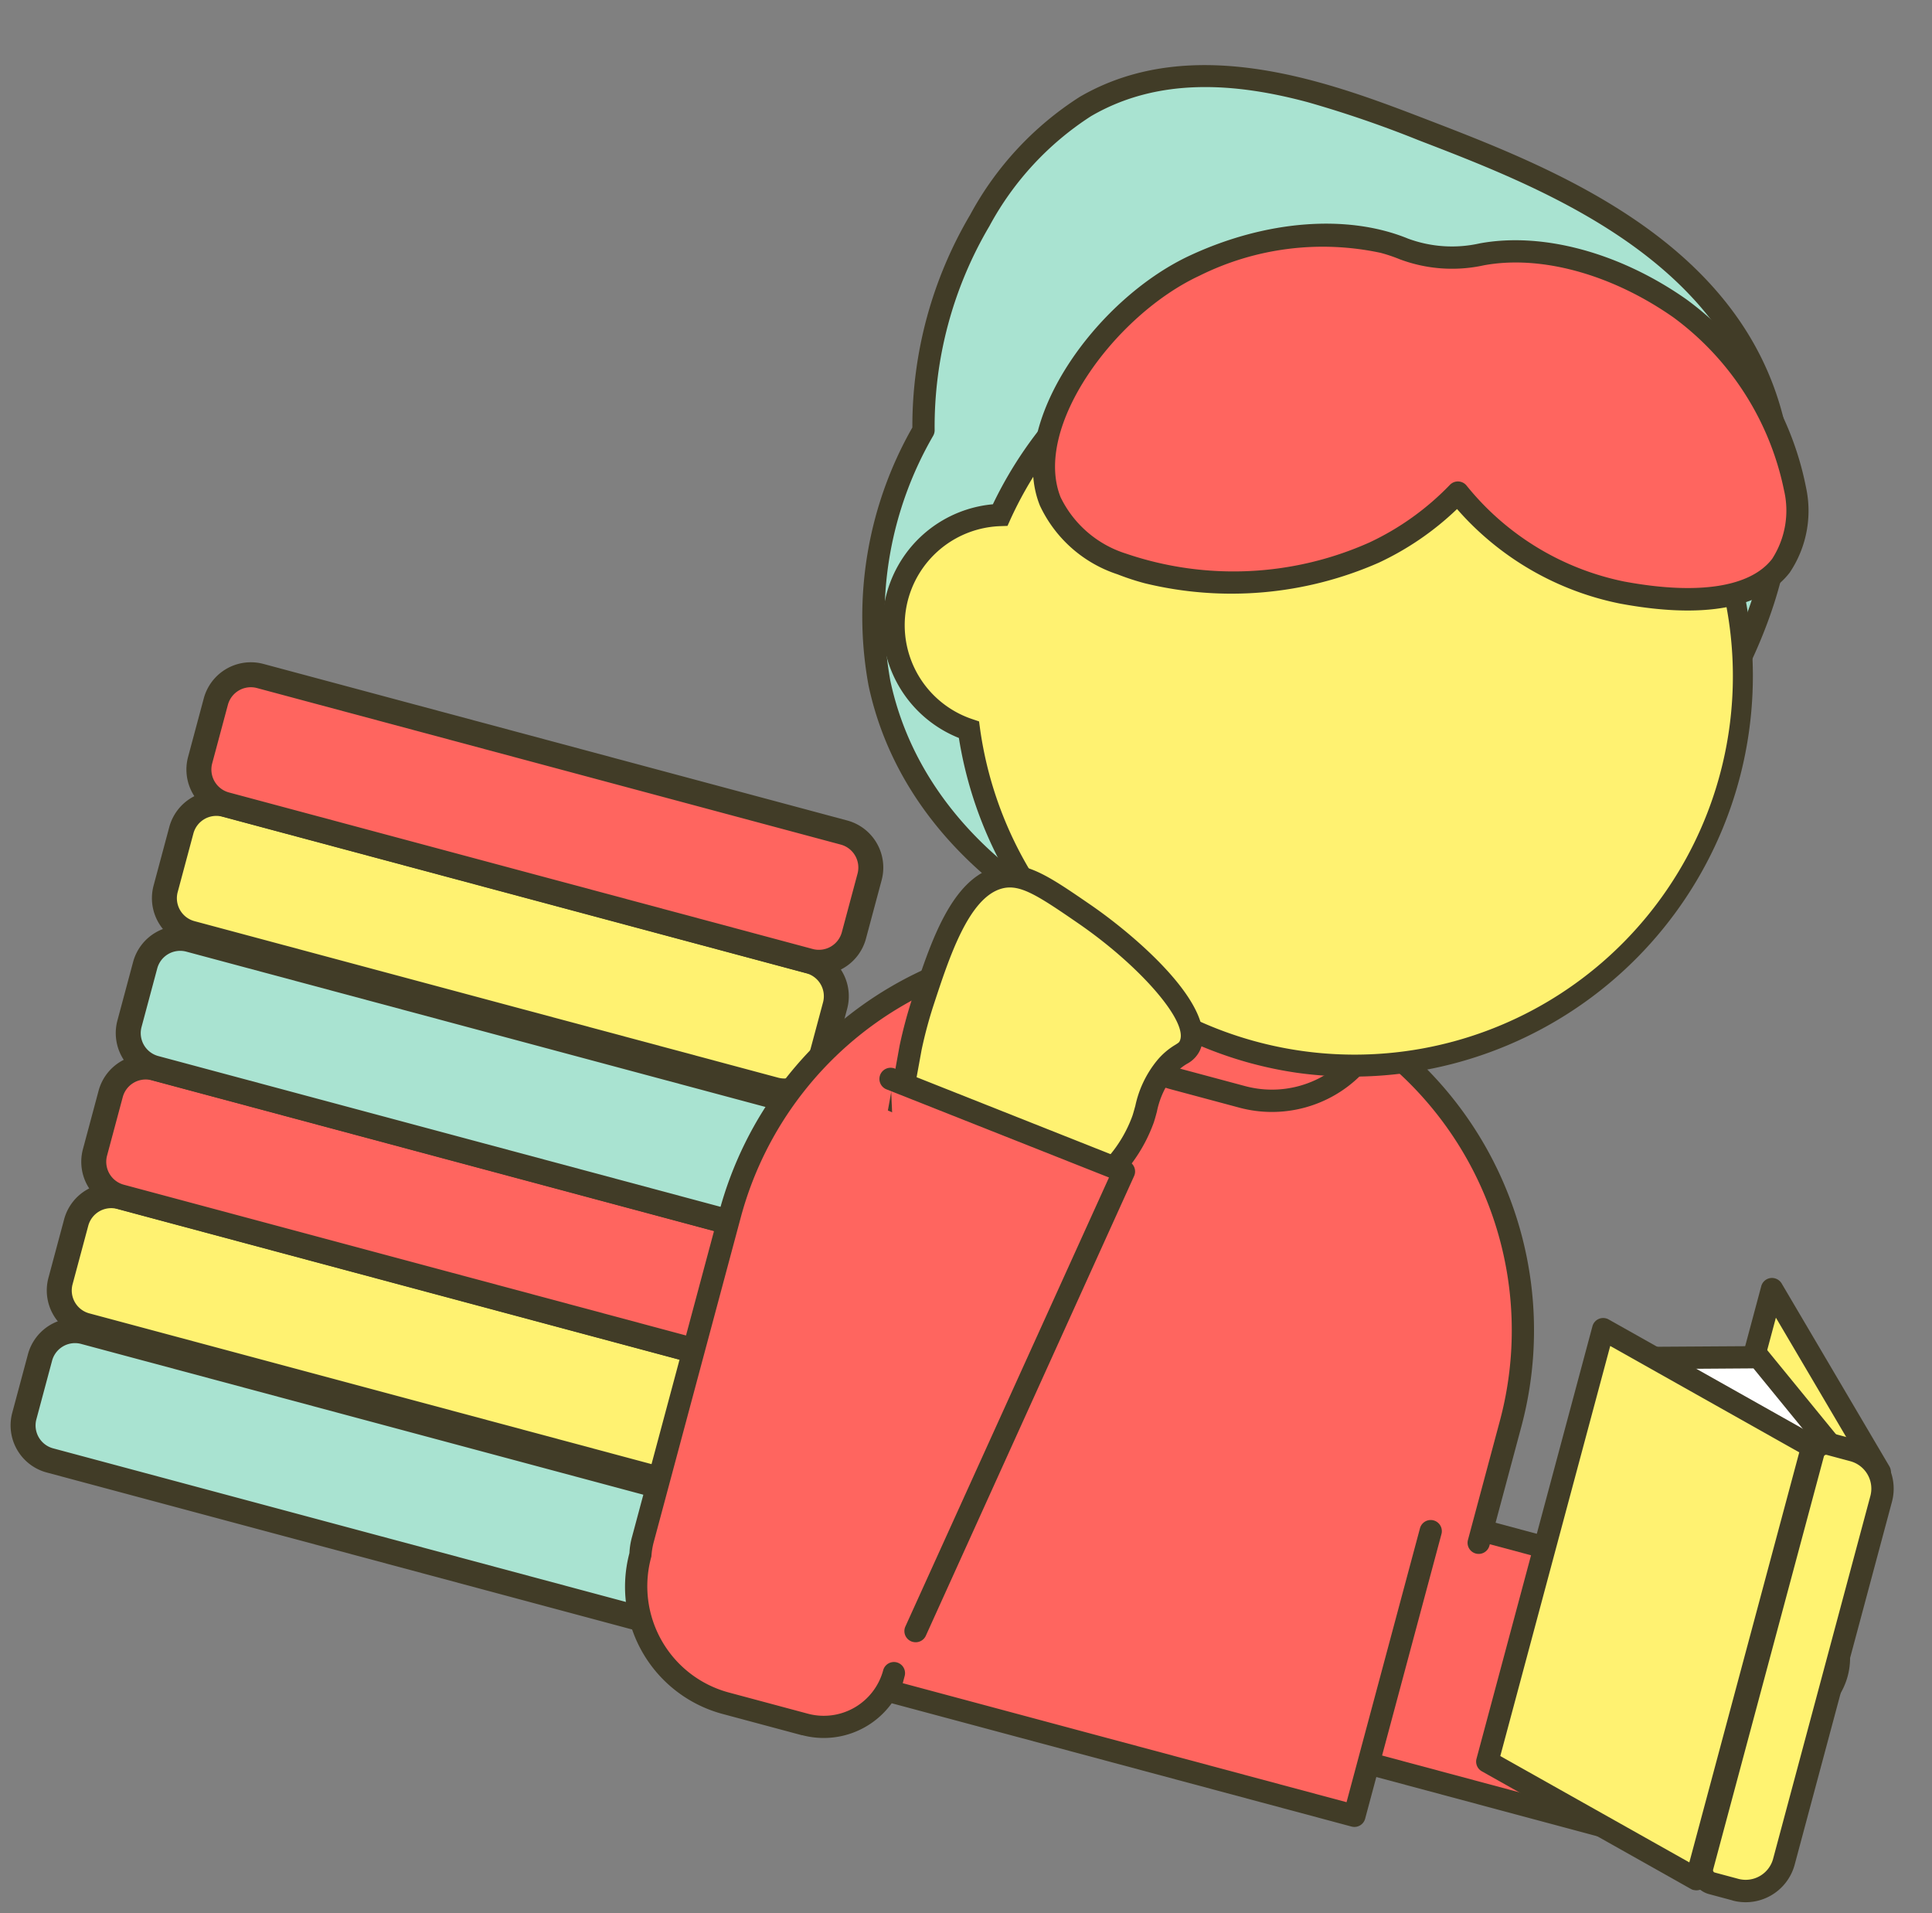
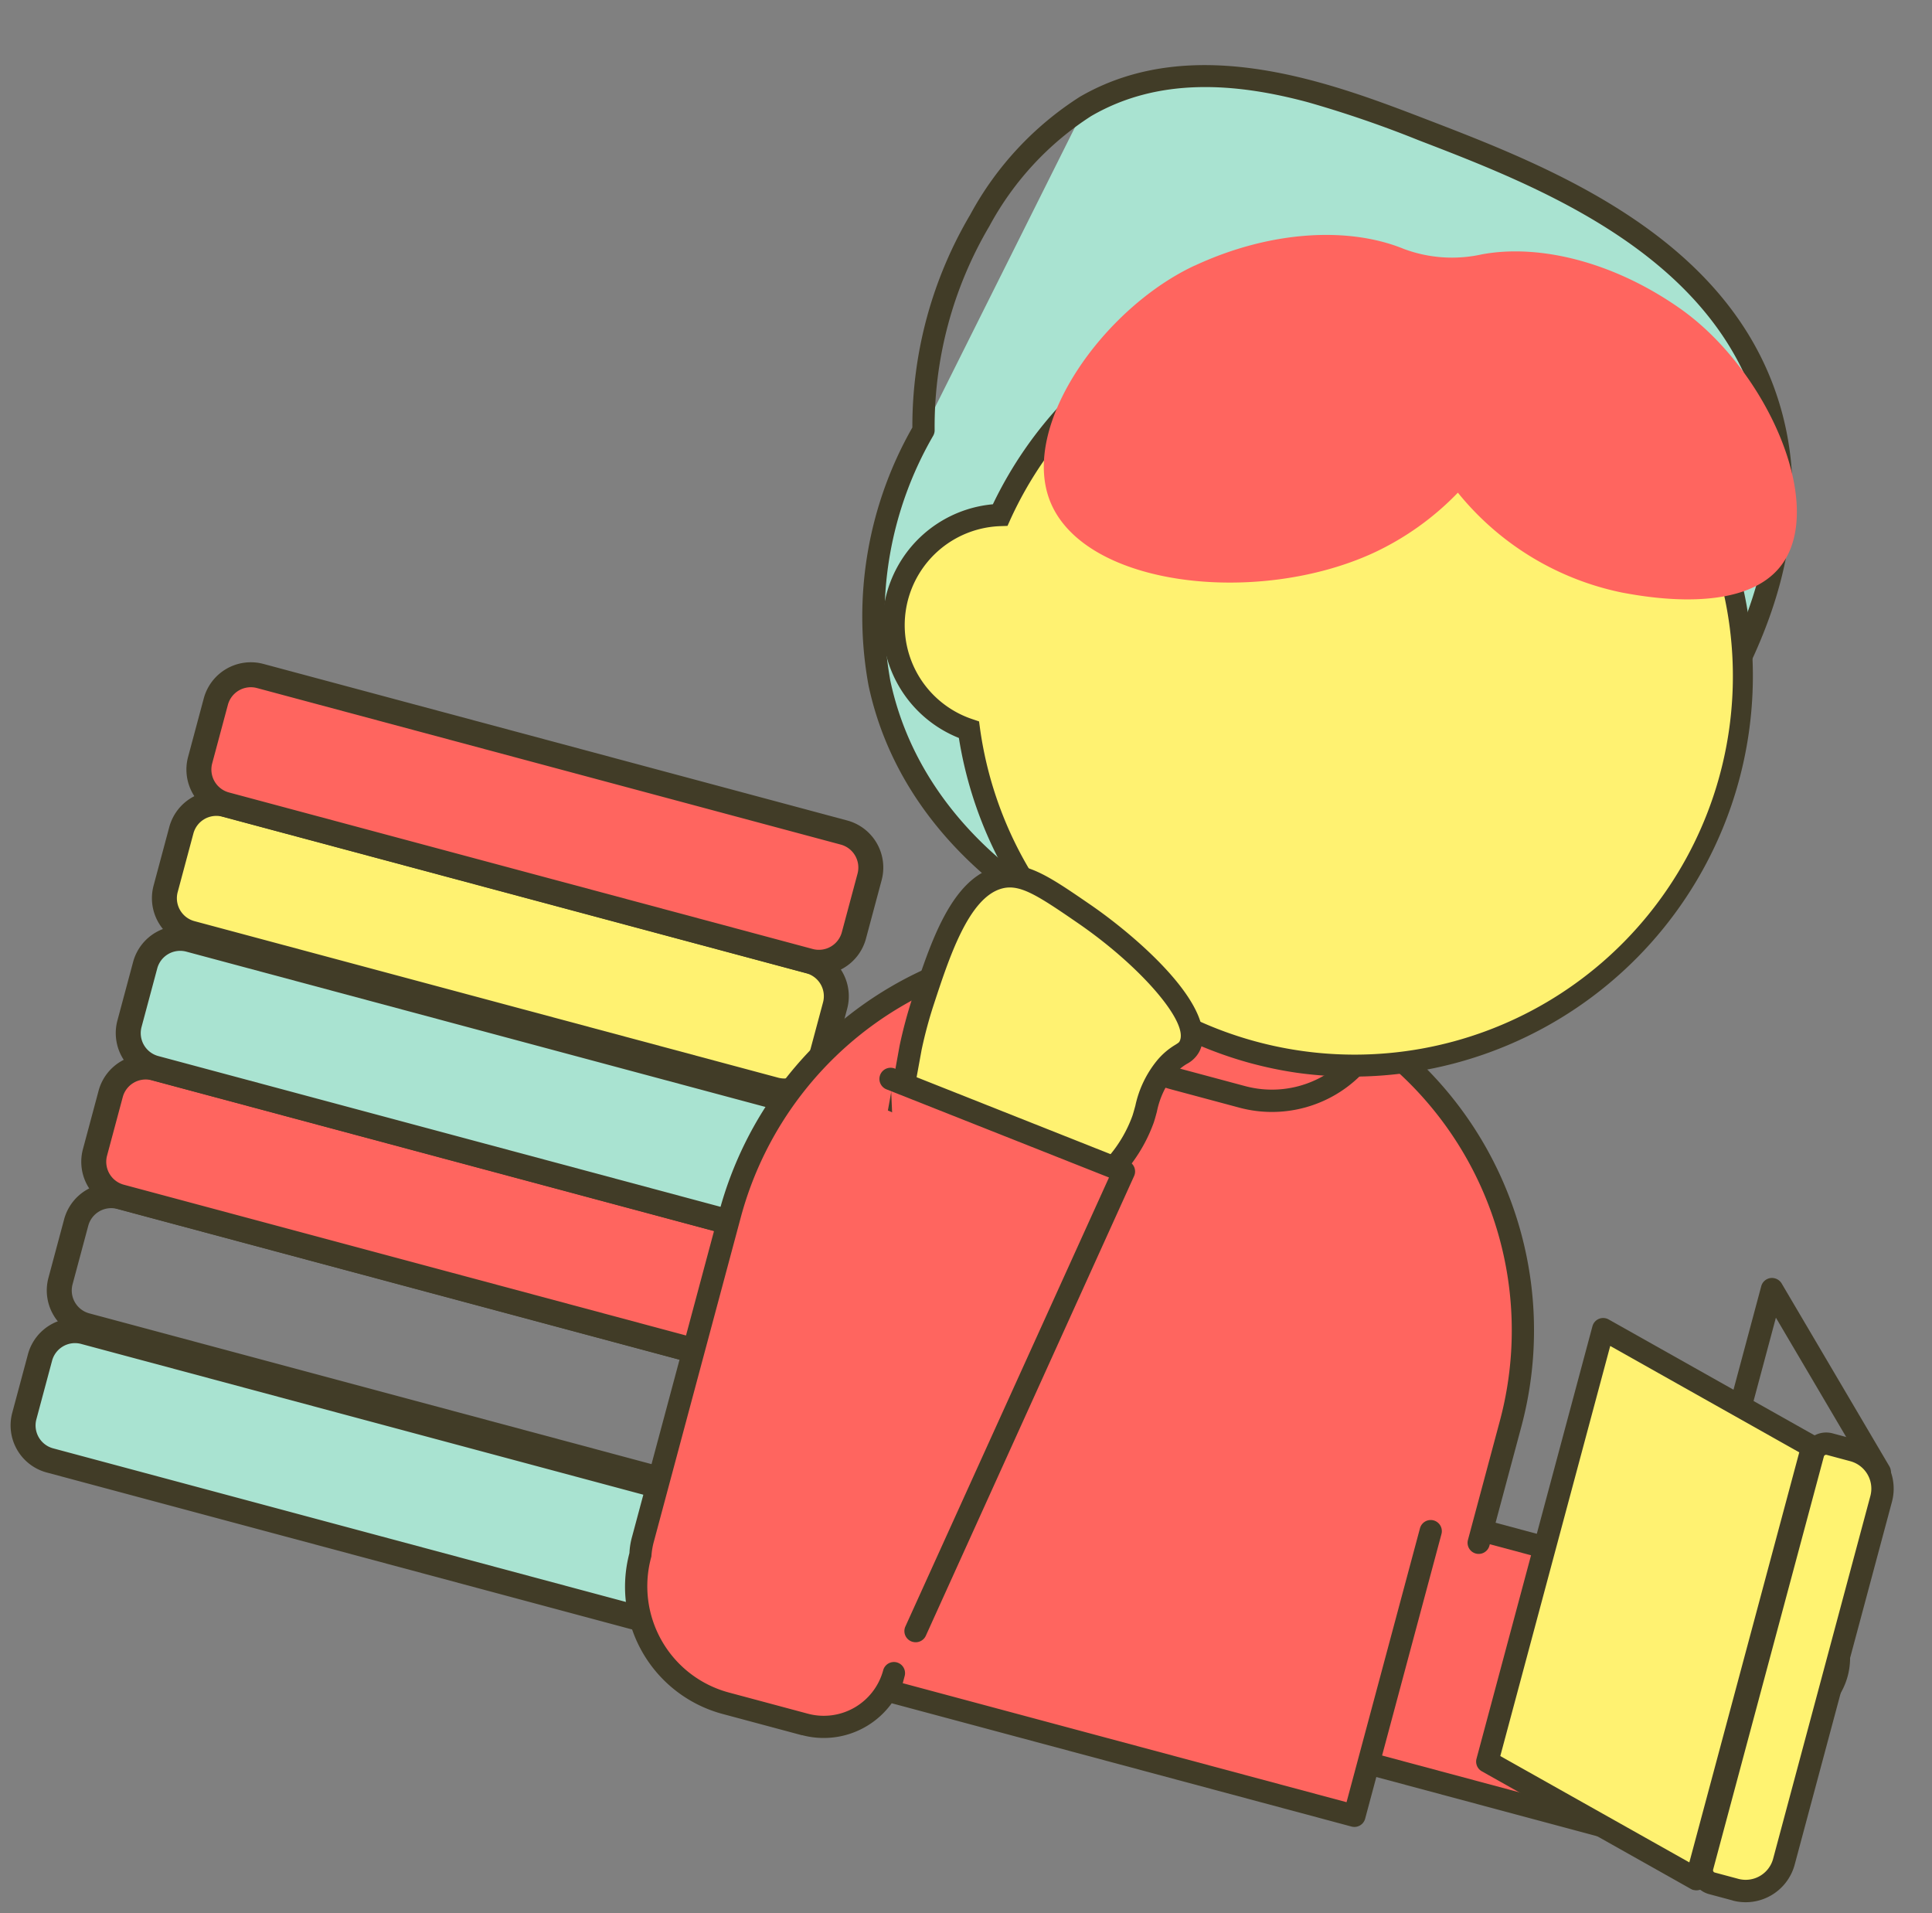
<svg xmlns="http://www.w3.org/2000/svg" width="104.258" height="103.227" viewBox="0 0 104.258 103.227">
  <rect x="0" y="0" width="104.258" height="103.227" fill="#808080" stroke="none" />
  <g id="illust-man02" transform="matrix(0.966, 0.259, -0.259, 0.966, 54.608, 0)">
    <g id="グループ_4721" data-name="グループ 4721" transform="translate(-32.362 45.054)">
      <g id="グループ_4722" data-name="グループ 4722" transform="translate(0 0)">
        <path id="パス_16128" data-name="パス 16128" d="M34.942,27.944H2.328A1.953,1.953,0,0,1,.375,25.991V22.72a1.953,1.953,0,0,1,1.953-1.955H34.942a1.953,1.953,0,0,1,1.953,1.955v3.272a1.953,1.953,0,0,1-1.953,1.953" transform="translate(0.299 16.542)" fill="#a9e3d1" />
        <path id="パス_16129" data-name="パス 16129" d="M35.24,28.918H2.627A2.63,2.63,0,0,1,0,26.289V23.018a2.63,2.63,0,0,1,2.627-2.627H35.24a2.631,2.631,0,0,1,2.628,2.627v3.272a2.632,2.632,0,0,1-2.628,2.628M2.627,21.738a1.28,1.28,0,0,0-1.279,1.279v3.272A1.28,1.28,0,0,0,2.627,27.57H35.24a1.282,1.282,0,0,0,1.281-1.281V23.018a1.281,1.281,0,0,0-1.281-1.279Z" transform="translate(0 16.244)" fill="#413c27" />
-         <path id="パス_16130" data-name="パス 16130" d="M34.942,23.749H2.328A1.953,1.953,0,0,1,.375,21.8V18.525A1.953,1.953,0,0,1,2.328,16.57H34.942a1.953,1.953,0,0,1,1.953,1.955V21.8a1.953,1.953,0,0,1-1.953,1.953" transform="translate(0.299 13.2)" fill="#fff271" />
        <path id="パス_16131" data-name="パス 16131" d="M35.24,24.722H2.627A2.63,2.63,0,0,1,0,22.093V18.822a2.63,2.63,0,0,1,2.627-2.627H35.24a2.631,2.631,0,0,1,2.628,2.627v3.272a2.632,2.632,0,0,1-2.628,2.628M2.627,17.542a1.281,1.281,0,0,0-1.279,1.279v3.272a1.28,1.28,0,0,0,1.279,1.281H35.24a1.282,1.282,0,0,0,1.281-1.281V18.822a1.282,1.282,0,0,0-1.281-1.279Z" transform="translate(0 12.901)" fill="#413c27" />
        <path id="パス_16132" data-name="パス 16132" d="M34.942,19.749H2.328A1.953,1.953,0,0,1,.375,17.8V14.525A1.953,1.953,0,0,1,2.328,12.57H34.942a1.953,1.953,0,0,1,1.953,1.955V17.8a1.953,1.953,0,0,1-1.953,1.953" transform="translate(0.299 10.014)" fill="#ff655f" />
        <path id="パス_16133" data-name="パス 16133" d="M35.24,20.722H2.627A2.631,2.631,0,0,1,0,18.093V14.822A2.63,2.63,0,0,1,2.627,12.2H35.24a2.631,2.631,0,0,1,2.628,2.627v3.272a2.633,2.633,0,0,1-2.628,2.628M2.627,13.542a1.281,1.281,0,0,0-1.279,1.279v3.272a1.281,1.281,0,0,0,1.279,1.281H35.24a1.283,1.283,0,0,0,1.281-1.281V14.822a1.282,1.282,0,0,0-1.281-1.279Z" transform="translate(0 9.715)" fill="#413c27" />
        <path id="パス_16134" data-name="パス 16134" d="M34.942,15.749H2.328A1.953,1.953,0,0,1,.375,13.8V10.525A1.953,1.953,0,0,1,2.328,8.57H34.942a1.953,1.953,0,0,1,1.953,1.955V13.8a1.953,1.953,0,0,1-1.953,1.953" transform="translate(0.299 6.827)" fill="#a9e3d1" />
        <path id="パス_16135" data-name="パス 16135" d="M35.24,16.722H2.627A2.631,2.631,0,0,1,0,14.093V10.822A2.63,2.63,0,0,1,2.627,8.195H35.24a2.631,2.631,0,0,1,2.628,2.627v3.272a2.633,2.633,0,0,1-2.628,2.628M2.627,9.542a1.281,1.281,0,0,0-1.279,1.279v3.272a1.281,1.281,0,0,0,1.279,1.281H35.24a1.283,1.283,0,0,0,1.281-1.281V10.822A1.282,1.282,0,0,0,35.24,9.542Z" transform="translate(0 6.529)" fill="#413c27" />
        <path id="パス_16136" data-name="パス 16136" d="M34.942,11.554H2.328A1.953,1.953,0,0,1,.375,9.6V6.33A1.953,1.953,0,0,1,2.328,4.375H34.942A1.953,1.953,0,0,1,36.894,6.33V9.6a1.953,1.953,0,0,1-1.953,1.953" transform="translate(0.299 3.486)" fill="#fff271" />
        <path id="パス_16137" data-name="パス 16137" d="M35.24,12.527H2.627A2.63,2.63,0,0,1,0,9.9V6.627A2.63,2.63,0,0,1,2.627,4H35.24a2.631,2.631,0,0,1,2.628,2.627V9.9a2.632,2.632,0,0,1-2.628,2.628M2.627,5.347A1.281,1.281,0,0,0,1.347,6.627V9.9a1.281,1.281,0,0,0,1.279,1.281H35.24A1.283,1.283,0,0,0,36.521,9.9V6.627A1.282,1.282,0,0,0,35.24,5.347Z" transform="translate(0 3.187)" fill="#413c27" />
        <path id="パス_16138" data-name="パス 16138" d="M34.942,7.554H2.328A1.953,1.953,0,0,1,.375,5.6V2.33A1.953,1.953,0,0,1,2.328.375H34.942A1.953,1.953,0,0,1,36.894,2.33V5.6a1.953,1.953,0,0,1-1.953,1.953" transform="translate(0.299 0.299)" fill="#ff655f" />
        <path id="パス_16139" data-name="パス 16139" d="M35.24,8.527H2.627A2.63,2.63,0,0,1,0,5.9V2.627A2.63,2.63,0,0,1,2.627,0H35.24a2.631,2.631,0,0,1,2.628,2.627V5.9A2.632,2.632,0,0,1,35.24,8.527M2.627,1.347A1.281,1.281,0,0,0,1.347,2.627V5.9A1.281,1.281,0,0,0,2.627,7.179H35.24A1.283,1.283,0,0,0,36.521,5.9V2.627A1.282,1.282,0,0,0,35.24,1.347Z" transform="translate(0 0.001)" fill="#413c27" />
      </g>
    </g>
    <g id="グループ_4719" data-name="グループ 4719" transform="translate(0 0)">
      <path id="パス_16102" data-name="パス 16102" d="M19.573,59.322H46.325c2.2,0,3.993-1.138,3.993-2.542V48.148c0-1.4-1.788-2.542-3.993-2.542H19.573" transform="translate(11.838 27.582)" fill="#ff655f" />
      <path id="パス_16103" data-name="パス 16103" d="M46.551,60.15H19.8a.6.6,0,1,1,0-1.2h26.75c1.839,0,3.393-.887,3.393-1.939V48.374c0-1.051-1.553-1.94-3.393-1.94H19.8a.6.6,0,1,1,0-1.2h26.75c2.577,0,4.6,1.38,4.6,3.144v8.634c0,1.762-2.019,3.142-4.6,3.142" transform="translate(11.611 27.355)" fill="#413c27" />
      <path id="パス_16104" data-name="パス 16104" d="M45.023,55.873V49.206A19.449,19.449,0,0,0,25.575,29.757H20.867A19.449,19.449,0,0,0,1.418,49.206V67.377a4.547,4.547,0,0,0,.09.892A6.488,6.488,0,0,0,8,74.757h4.453a3.919,3.919,0,0,0,3.917-3.919v1H42.361v-15.9" transform="translate(0.858 17.997)" fill="#ff655f" />
      <path id="パス_16105" data-name="パス 16105" d="M12.675,75.584H8.222A7.1,7.1,0,0,1,1.133,68.5a3.886,3.886,0,0,1-.091-.894V49.431a20.072,20.072,0,0,1,20.05-20.049H25.8a20.072,20.072,0,0,1,20.05,20.049V56.1a.6.6,0,1,1-1.2,0V49.431A18.868,18.868,0,0,0,25.8,30.586h-4.71A18.868,18.868,0,0,0,2.246,49.431V67.6a3.951,3.951,0,0,0,.079.774,5.937,5.937,0,0,0,5.9,6.005h4.453a3.32,3.32,0,0,0,3.317-3.316.6.6,0,1,1,1.2,0v.4H41.987v-15.3a.6.6,0,1,1,1.2,0v15.9a.6.6,0,0,1-.6.6H16.9a4.528,4.528,0,0,1-4.225,2.914" transform="translate(0.63 17.77)" fill="#413c27" />
      <path id="パス_16106" data-name="パス 16106" d="M16.985,38.269h3.808a6.182,6.182,0,1,0,0-12.365H16.985a6.182,6.182,0,1,0,0,12.365" transform="translate(6.533 15.667)" fill="#ff655f" />
      <path id="パス_16107" data-name="パス 16107" d="M21.022,39.1h-3.81a6.785,6.785,0,0,1,0-13.57h3.81a6.785,6.785,0,0,1,0,13.57m-3.81-12.367a5.581,5.581,0,0,0,0,11.163h3.81a5.581,5.581,0,0,0,0-11.163Z" transform="translate(6.306 15.44)" fill="#413c27" />
-       <path id="パス_16108" data-name="パス 16108" d="M1.178,23.436A20.031,20.031,0,0,0,2.412,37.222c4.37,8.568,14.886,11.2,22.36,10.306,12.245-1.456,19.806-12.766,21.785-21.787.589-2.68,1.959-8.927-1.293-14.73C40.579,2.66,29.844,1.525,22.989.8,17.667.24,9.93-.578,5.087,4.3a16.7,16.7,0,0,0-3.909,7.408,21.893,21.893,0,0,0,0,11.728" transform="translate(0.226 0.225)" fill="#a9e3d1" />
+       <path id="パス_16108" data-name="パス 16108" d="M1.178,23.436A20.031,20.031,0,0,0,2.412,37.222c4.37,8.568,14.886,11.2,22.36,10.306,12.245-1.456,19.806-12.766,21.785-21.787.589-2.68,1.959-8.927-1.293-14.73C40.579,2.66,29.844,1.525,22.989.8,17.667.24,9.93-.578,5.087,4.3" transform="translate(0.226 0.225)" fill="#a9e3d1" />
      <path id="パス_16109" data-name="パス 16109" d="M22.129,48.522c-7.457,0-16.136-3.176-20.026-10.8A20.61,20.61,0,0,1,.783,23.667a22.456,22.456,0,0,1,.043-11.9A17.289,17.289,0,0,1,4.887,4.1C9.935-.982,17.966-.132,23.279.428c7.128.753,17.9,1.89,22.735,10.515,3.365,6,1.959,12.413,1.358,15.151-2.126,9.7-10.014,20.8-22.3,22.258a25.029,25.029,0,0,1-2.94.17M16.844,1.192c-4,0-8.117.749-11.1,3.757A16.207,16.207,0,0,0,1.984,12.1a21.286,21.286,0,0,0,0,11.405.6.6,0,0,1,0,.3A19.454,19.454,0,0,0,3.174,37.173c4.153,8.143,14.185,10.881,21.753,9.983C36.633,45.764,44.158,35.13,46.2,25.839c.571-2.608,1.908-8.706-1.232-14.307C40.433,3.45,30.034,2.352,23.153,1.625a60.083,60.083,0,0,0-6.308-.433" transform="translate(0 0)" fill="#413c27" />
      <path id="パス_16110" data-name="パス 16110" d="M1.516,29.834a5.955,5.955,0,0,1,4.176-6.389,21.016,21.016,0,1,1,1.372,11.63,5.954,5.954,0,0,1-5.548-5.241" transform="translate(0.891 3.554)" fill="#fff271" />
      <path id="パス_16111" data-name="パス 16111" d="M26.673,48.739A21.737,21.737,0,0,1,6.88,35.868,6.55,6.55,0,0,1,5.387,23.216,21.714,21.714,0,0,1,24.1,5.653a21.619,21.619,0,0,1,5.07,42.939,21.188,21.188,0,0,1-2.5.146m0-42.034A20.443,20.443,0,0,0,6.51,23.771l-.059.367-.356.109A5.346,5.346,0,0,0,7.326,34.7l.374.024.144.343A20.408,20.408,0,0,0,46.911,24.731,20.421,20.421,0,0,0,26.678,6.7" transform="translate(0.665 3.327)" fill="#413c27" />
      <path id="パス_16112" data-name="パス 16112" d="M10.237,9.163c3.444-2.887,7.474-4.2,10.669-3.794a7.431,7.431,0,0,0,4.14-.807C27.9,3.2,32.02,3.114,36.122,4.61c5.421,1.976,10.422,8.252,8.862,12-1.287,3.1-6.662,3.518-7.9,3.616a15.351,15.351,0,0,1-9.958-2.911,15.258,15.258,0,0,1-3.524,4.29C18.334,26.008,9,27.465,6,23.469c-2.658-3.55.112-10.852,4.233-14.307" transform="translate(2.998 2.126)" fill="#ff655f" />
-       <path id="パス_16113" data-name="パス 16113" d="M12.28,26.638a13.58,13.58,0,0,1-1.528-.085,7.04,7.04,0,0,1-5.012-2.5c-2.849-3.8,0-11.5,4.33-15.127l.387.461-.387-.461C13.542,6.019,17.7,4.554,21.2,5a6.842,6.842,0,0,0,3.8-.753c3.115-1.483,7.43-1.475,11.542.024a16.506,16.506,0,0,1,8.862,8.109,5.975,5.975,0,0,1,.351,4.691c-.655,1.568-2.641,3.532-8.412,3.985a15.8,15.8,0,0,1-9.813-2.65,15.689,15.689,0,0,1-3.33,3.89A19.745,19.745,0,0,1,12.28,26.638M19.958,6.125a14.927,14.927,0,0,0-9.115,3.726c-3.855,3.23-6.575,10.227-4.137,13.483a5.883,5.883,0,0,0,4.187,2.02,17.987,17.987,0,0,0,12.543-3.985,14.673,14.673,0,0,0,3.383-4.121.6.6,0,0,1,.875-.2,14.682,14.682,0,0,0,9.561,2.8c4.03-.316,6.655-1.468,7.393-3.247a4.807,4.807,0,0,0-.34-3.744A15.419,15.419,0,0,0,36.137,5.4c-3.818-1.391-7.785-1.417-10.614-.069a8.032,8.032,0,0,1-4.476.86,8.637,8.637,0,0,0-1.09-.067" transform="translate(2.779 1.899)" fill="#413c27" />
      <path id="パス_16114" data-name="パス 16114" d="M37.369,48.352a3.2,3.2,0,1,0,3.2-3.2,3.2,3.2,0,0,0-3.2,3.2" transform="translate(22.601 27.306)" fill="#fff271" />
      <path id="パス_16115" data-name="パス 16115" d="M40.8,52.384a3.8,3.8,0,1,1,3.8-3.8,3.808,3.808,0,0,1-3.8,3.8m0-6.406a2.6,2.6,0,1,0,2.6,2.6,2.6,2.6,0,0,0-2.6-2.6" transform="translate(22.374 27.079)" fill="#413c27" />
-       <path id="パス_16116" data-name="パス 16116" d="M44.076,64.2l-8.17-4.814V35.24l8.17,8.024Z" transform="translate(21.716 21.313)" fill="#fff271" />
      <path id="パス_16117" data-name="パス 16117" d="M44.3,65.03A.615.615,0,0,1,44,64.947l-8.168-4.814a.6.6,0,0,1-.3-.518V35.466a.6.6,0,0,1,.368-.555.611.611,0,0,1,.656.125l8.17,8.024a.6.6,0,0,1,.18.43V64.428a.6.6,0,0,1-.3.522.6.6,0,0,1-.3.08m-7.568-5.76L43.7,63.375V43.742L36.735,36.9Z" transform="translate(21.489 21.086)" fill="#413c27" />
-       <path id="パス_16118" data-name="パス 16118" d="M32.686,39.062l5.426-1.492L43.022,41.1l-.863,1.927Z" transform="translate(19.768 22.722)" fill="#fff" />
-       <path id="パス_16119" data-name="パス 16119" d="M42.386,43.859a.591.591,0,0,1-.233-.047l-9.473-3.969a.6.6,0,0,1,.072-1.135l5.426-1.492a.584.584,0,0,1,.51.091L43.6,40.842a.6.6,0,0,1,.2.733L42.937,43.5a.606.606,0,0,1-.55.356m-7.634-4.452,7.323,3.068.424-.944-4.278-3.08Z" transform="translate(19.541 22.494)" fill="#413c27" />
      <path id="パス_16120" data-name="パス 16120" d="M43.316,65.367l-12.541-3.21V38.01l12.541,3.21Z" transform="translate(18.612 22.989)" fill="#fff271" />
      <path id="パス_16121" data-name="パス 16121" d="M43.542,66.2a.573.573,0,0,1-.148-.019l-12.543-3.21a.6.6,0,0,1-.453-.583V38.238a.6.6,0,0,1,.751-.584l12.541,3.21a.6.6,0,0,1,.453.584V65.595a.6.6,0,0,1-.6.6M31.6,61.918l11.338,2.9V41.915L31.6,39.013Z" transform="translate(18.385 22.762)" fill="#413c27" />
      <path id="パス_16122" data-name="パス 16122" d="M40.719,64.3H39.4a.727.727,0,0,1-.727-.727V40.5a.727.727,0,0,1,.727-.727h1.319A2.133,2.133,0,0,1,42.852,41.9V62.169A2.133,2.133,0,0,1,40.719,64.3" transform="translate(23.389 24.053)" fill="#fff371" />
      <path id="パス_16123" data-name="パス 16123" d="M40.944,65.132H39.627A1.331,1.331,0,0,1,38.3,63.8V40.726a1.331,1.331,0,0,1,1.329-1.33h1.318a2.739,2.739,0,0,1,2.736,2.736V62.4a2.739,2.739,0,0,1-2.736,2.736M39.627,40.6a.126.126,0,0,0-.125.127V63.8a.127.127,0,0,0,.125.127h1.318A1.534,1.534,0,0,0,42.477,62.4V42.132A1.533,1.533,0,0,0,40.944,40.6Z" transform="translate(23.162 23.826)" fill="#413c27" />
      <path id="パス_16124" data-name="パス 16124" d="M6.1,41.883l-.254-3.062a24.3,24.3,0,0,1,0-2.6c.164-2.98.351-6.394,2.224-7.488,1.133-.663,2.426-.205,4.96.692,3.4,1.2,7.681,3.633,7.334,5.408-.1.52-.509.514-.963,1.481a6.7,6.7,0,0,0-.445,2.962,7.722,7.722,0,0,1-1.65,4.193L6.1,41.883" transform="translate(3.513 17.188)" fill="#fff271" />
      <path id="パス_16125" data-name="パス 16125" d="M17.807,44.345,5.763,42.638,5.469,39.1a24.882,24.882,0,0,1,0-2.68c.173-3.149.369-6.716,2.521-7.974,1.375-.806,2.828-.29,5.463.642,2.887,1.022,8.212,3.606,7.727,6.092a1.6,1.6,0,0,1-.48.846,2.661,2.661,0,0,0-.53.777A4.619,4.619,0,0,0,19.8,38.94c0,.2,0,.4-.011.6a8.464,8.464,0,0,1-1.767,4.516ZM6.883,41.582l10.369,1.47a7.059,7.059,0,0,0,1.332-3.575c.008-.177.008-.358.01-.541a5.76,5.76,0,0,1,.491-2.648,3.819,3.819,0,0,1,.737-1.085c.148-.159.165-.183.18-.257.217-1.111-3.092-3.362-6.944-4.725-2.536-.9-3.6-1.239-4.457-.74-1.594.932-1.778,4.3-1.927,7a23.39,23.39,0,0,0,0,2.532Z" transform="translate(3.286 16.961)" fill="#413c27" />
      <path id="パス_16126" data-name="パス 16126" d="M5.453,36.091l13.455,1.558q-2.217,13.432-4.436,26.863" transform="translate(3.298 21.828)" fill="#ff655f" />
      <path id="パス_16127" data-name="パス 16127" d="M14.7,65.34a.693.693,0,0,1-.1-.008.6.6,0,0,1-.5-.693L18.438,38.4,5.611,36.916a.6.6,0,1,1,.138-1.2L19.2,37.279a.6.6,0,0,1,.525.7L15.294,64.838a.6.6,0,0,1-.594.5" transform="translate(3.071 21.601)" fill="#413c27" />
    </g>
  </g>
</svg>